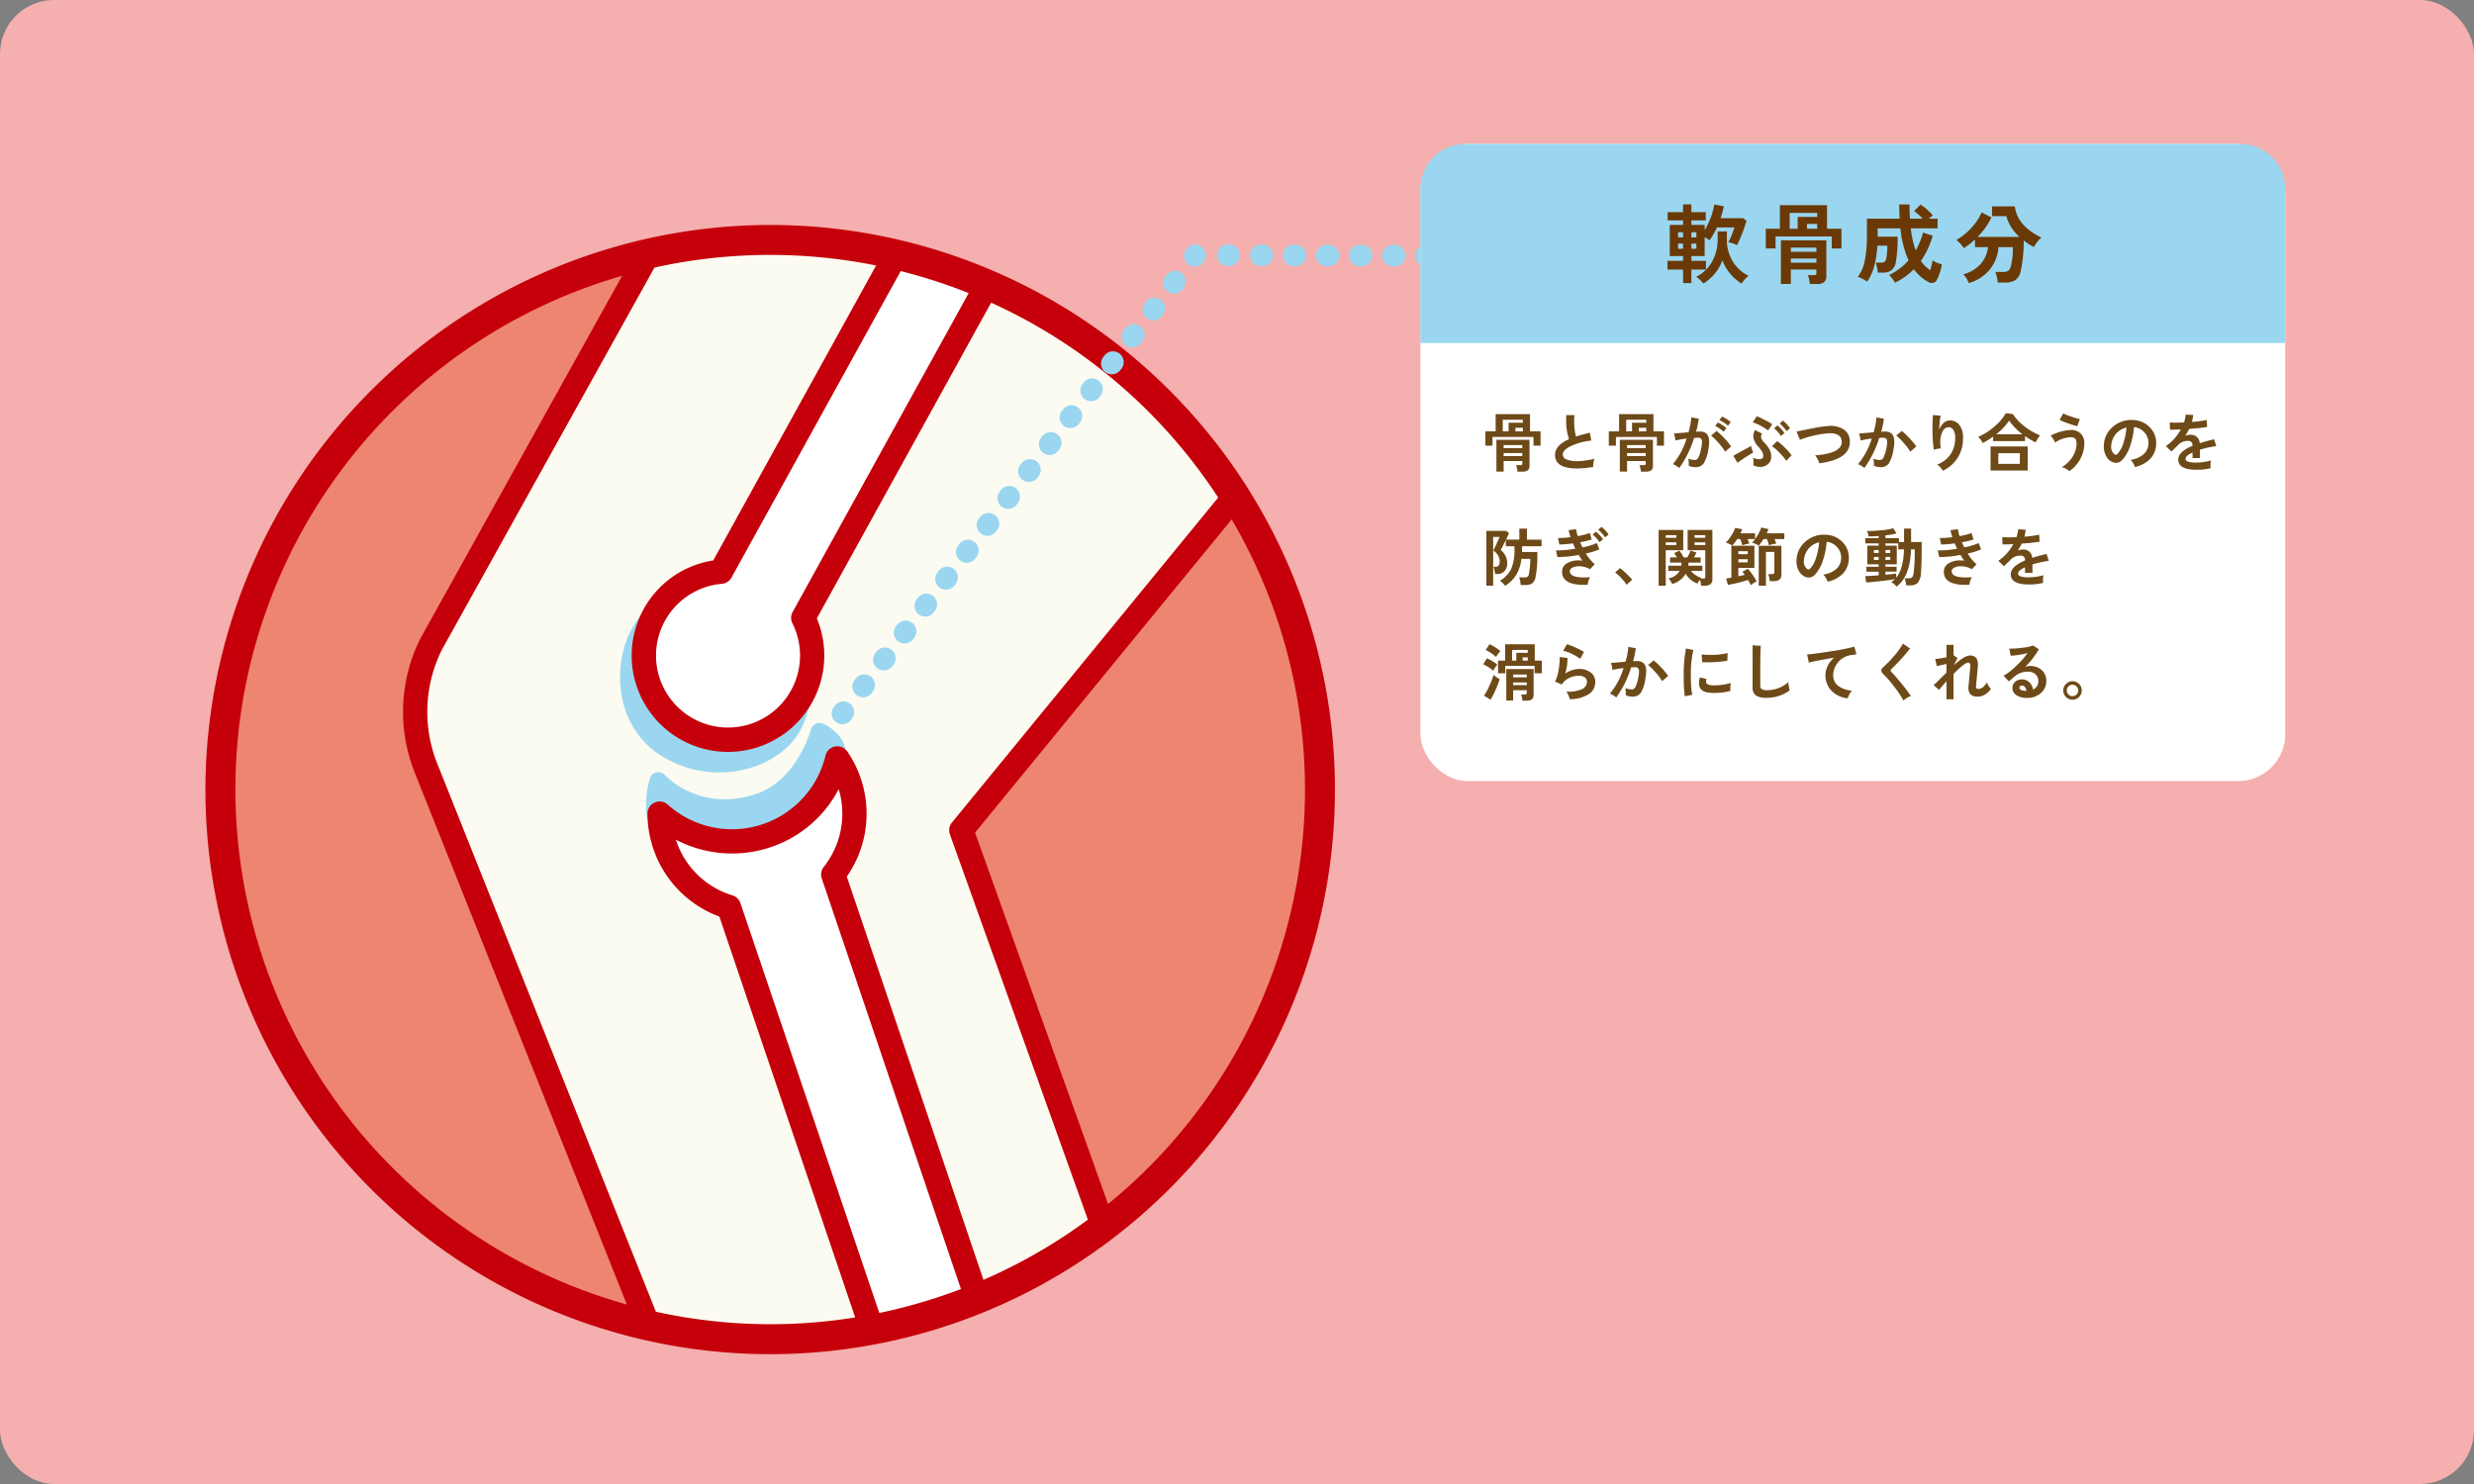
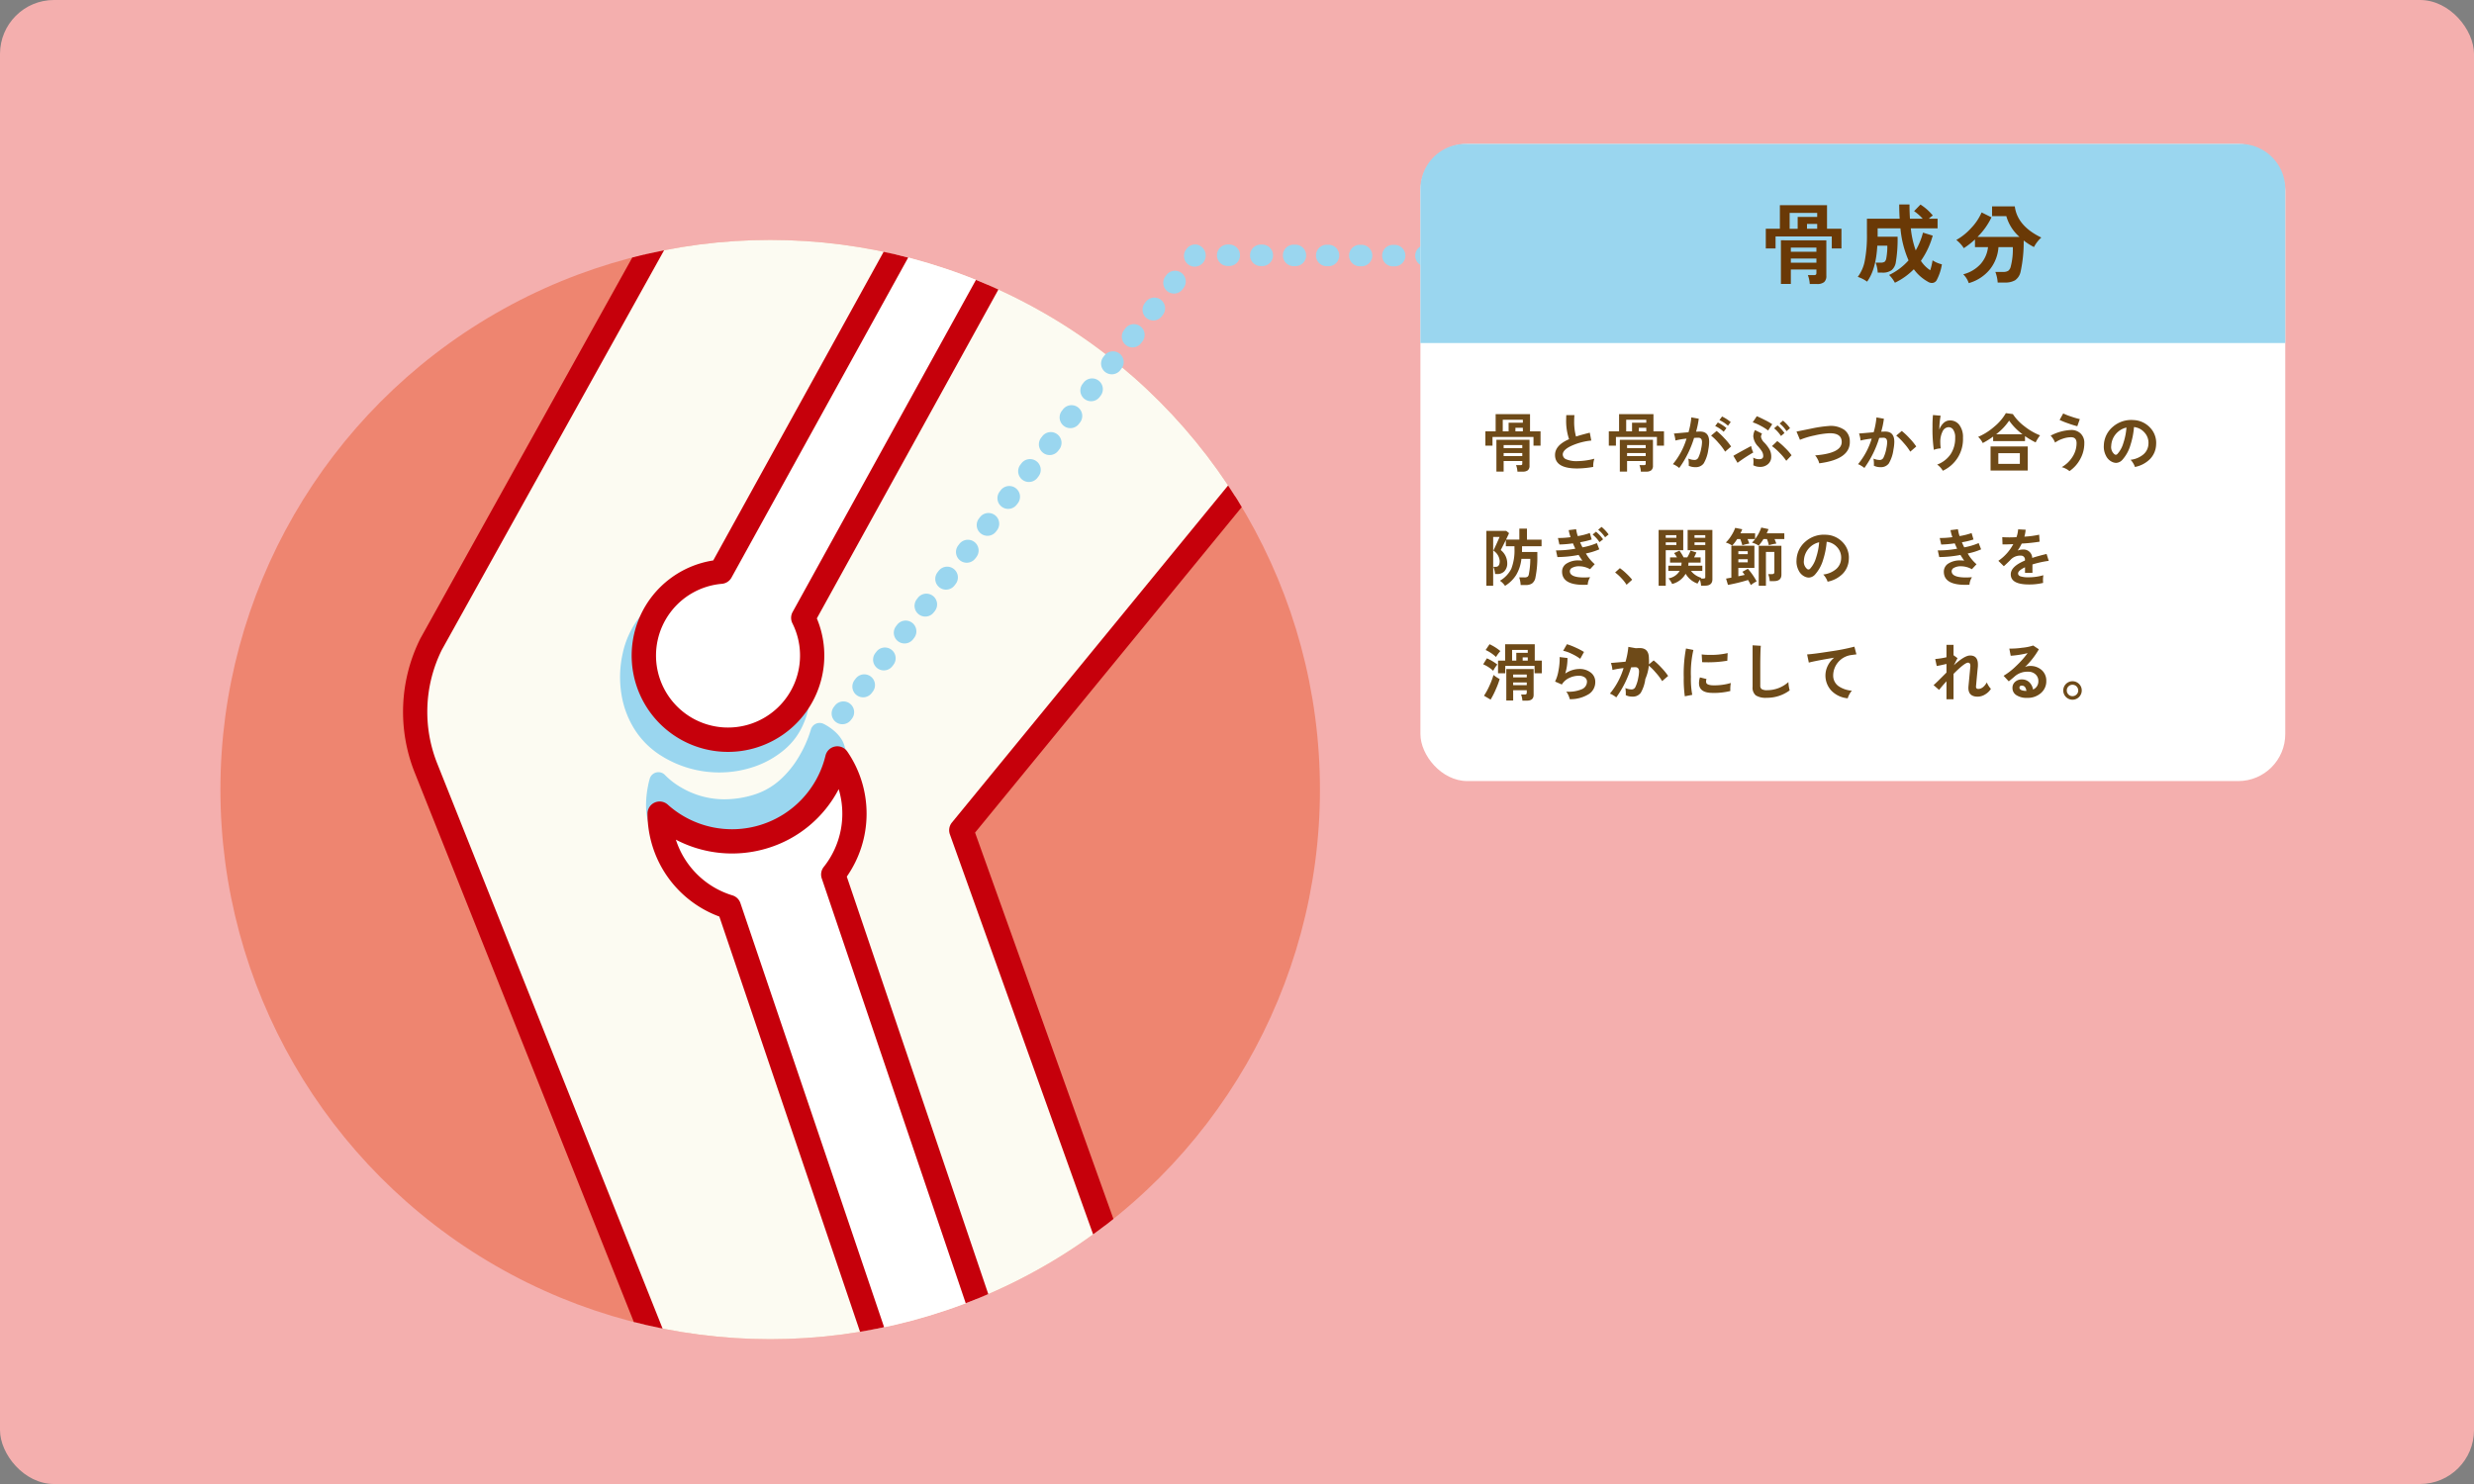
<svg xmlns="http://www.w3.org/2000/svg" width="550" height="330" viewBox="0 0 550 330">
  <rect x="0" y="0" width="550" height="330" fill="#808080" stroke="none" />
  <defs>
    <clipPath id="clip-path">
      <circle id="楕円形_56750" data-name="楕円形 56750" cx="122.221" cy="122.221" r="122.221" transform="translate(3.331 21.359)" fill="#ee8570" stroke="#c6000b" stroke-linecap="round" stroke-linejoin="round" stroke-width="6.661" />
    </clipPath>
  </defs>
  <g id="explain02" transform="translate(-8293 12760.944)">
    <rect id="長方形_45211" data-name="長方形 45211" width="550" height="330" rx="12" transform="translate(8293 -12760.944)" fill="#f4afae" />
    <g id="アートワーク_406" data-name="アートワーク 406" transform="translate(8571.52 -12596.045)">
      <g id="グループ_232191" data-name="グループ 232191" transform="translate(-229.52 -132.901)">
        <g id="グループ_232179" data-name="グループ 232179" transform="translate(-3.331)">
          <g id="グループ_232178" data-name="グループ 232178">
            <circle id="楕円形_56749" data-name="楕円形 56749" cx="122.221" cy="122.221" r="122.221" transform="translate(3.331 21.359)" fill="#ee8570" />
            <g id="グループ_232177" data-name="グループ 232177" clip-path="url(#clip-path)">
              <g id="グループ_232171" data-name="グループ 232171">
                <path id="パス_445628" data-name="パス 445628" d="M134.65-40.668,49.024,109.941A37.054,37.054,0,0,0,47.657,140.1l54.292,138.191L43.842,321.668c-3.16,5.154,1.214,17.192,11.45,16.75l176.151-8.706L168.527,151.53l74.148-90.025Z" fill="#fcfbf2" />
              </g>
              <g id="グループ_232172" data-name="グループ 232172">
                <path id="パス_445629" data-name="パス 445629" d="M134.65-43.367a2.7,2.7,0,0,1,1.854.738L244.53,59.544a2.7,2.7,0,0,1,.233,3.671L171.1,153.151,233.984,328.8a2.7,2.7,0,0,1-2.408,3.605L55.425,341.114a14.355,14.355,0,0,1-13.183-7.558c-2.528-4.515-2.809-9.859-.7-13.3a2.7,2.7,0,0,1,.693-.757l58.609-43.469L46.52,139.787a36.457,36.457,0,0,1,1.275-29.82l84.5-151.946a2.7,2.7,0,0,1,1.948-1.356A2.7,2.7,0,0,1,134.65-43.367ZM238.995,61.739,135.32-36.32,52.567,112.488a31.006,31.006,0,0,0-1.033,25.3l55.093,138.174a2.7,2.7,0,0,1-.9,3.167L45.94,323.472c-.7,1.612-.589,4.589,1.011,7.446a8.831,8.831,0,0,0,7.794,4.813L227.676,327.2,165.5,153.533a2.7,2.7,0,0,1,.453-2.62Z" fill="#c6000b" />
              </g>
              <g id="グループ_232173" data-name="グループ 232173">
                <path id="パス_445630" data-name="パス 445630" d="M97.983,106.642c-5.482,6.943-5.783,21.3,4.4,27.684,11.293,7.082,25.482,2.315,28.81-6.387,2.3-6.019.652-8.926-2.025-14.287l20.011-38.5-17.31-9.265-21.016,37.5a18.688,18.688,0,0,0-14.74,9.5" fill="#9ad6ef" />
                <path id="パス_445631" data-name="パス 445631" d="M114.233,139.774A24.247,24.247,0,0,1,101.3,136.04a18.68,18.68,0,0,1-5.99-6,20.7,20.7,0,0,1-2.792-7.454,23.985,23.985,0,0,1,.253-9.313,19.843,19.843,0,0,1,3.619-7.884,2.025,2.025,0,0,1,3.344.248,20.754,20.754,0,0,1,9.852-4.141L130.1,64.9a2.023,2.023,0,0,1,2.72-.795l17.31,9.265a2.023,2.023,0,0,1,.84,2.717L131.435,113.67a26.19,26.19,0,0,1,2.642,6.726,14.523,14.523,0,0,1-1,8.267,15.3,15.3,0,0,1-4.378,6.056,20.737,20.737,0,0,1-6.892,3.838A23.984,23.984,0,0,1,114.233,139.774ZM96.576,114.856a19.986,19.986,0,0,0-.066,7.04,16.67,16.67,0,0,0,2.24,6.006,14.667,14.667,0,0,0,4.7,4.711,20.184,20.184,0,0,0,17.071,2.107,16.659,16.659,0,0,0,5.539-3.071,11.253,11.253,0,0,0,3.235-4.432c1.9-4.974.785-7.206-1.664-12.1l-.282-.563a2.023,2.023,0,0,1,.015-1.837L146.458,76l-13.8-7.385-20.046,35.766a2.023,2.023,0,0,1-1.592,1.027,16.682,16.682,0,0,0-13.148,8.47A2.018,2.018,0,0,1,96.576,114.856Z" fill="#9ad6ef" />
              </g>
              <g id="グループ_232174" data-name="グループ 232174">
                <path id="パス_445632" data-name="パス 445632" d="M99.849,104.635a18.71,18.71,0,1,0,33.055.764L176.6,26.228,158.29,15.965l-43.7,79.172a18.69,18.69,0,0,0-14.74,9.5" fill="#fff" />
                <path id="パス_445633" data-name="パス 445633" d="M116.155,135.2h0a21.412,21.412,0,0,1-3.261-42.572l43.034-77.964a2.7,2.7,0,0,1,3.683-1.05l18.309,10.263a2.7,2.7,0,0,1,1.043,3.658l-43.038,77.981A21.419,21.419,0,0,1,116.155,135.2ZM159.34,19.648,116.952,96.441a2.7,2.7,0,0,1-2.132,1.385A16.009,16.009,0,1,0,130.49,106.6a2.7,2.7,0,0,1,.052-2.51l42.4-76.824Z" fill="#c6000b" />
              </g>
              <g id="グループ_232175" data-name="グループ 232175">
                <path id="パス_445634" data-name="パス 445634" d="M140.09,134.329a21.635,21.635,0,0,1-3.744,19.938l14.786,47.455-19.911,3.943-18.066-44.172c-6.644-2.029-10.3-3.677-12.652-10.751-1.305-3.931.205-9,.205-9s8.157,9.166,21.908,4.891c10.641-3.307,13.929-15.844,13.929-15.844s2.881,1.4,3.545,3.538" fill="#9ad6ef" />
                <path id="パス_445635" data-name="パス 445635" d="M131.22,207.689a2.024,2.024,0,0,1-1.872-1.258l-17.7-43.287a24.639,24.639,0,0,1-7.65-3.523,13.492,13.492,0,0,1-3.148-3.387,20.459,20.459,0,0,1-2.263-4.854c-1.489-4.484.117-9.981.186-10.213a2.017,2.017,0,0,1,3.448-.771,16.437,16.437,0,0,0,3.514,2.7,18.859,18.859,0,0,0,9.7,2.648,22.208,22.208,0,0,0,6.583-1.045,15.662,15.662,0,0,0,5.858-3.393,21.671,21.671,0,0,0,3.909-4.791,26.524,26.524,0,0,0,2.806-6.245,2.021,2.021,0,0,1,2.841-1.3c.376.182,3.7,1.866,4.593,4.758a23.645,23.645,0,0,1-3.435,20.929l14.477,46.462a2.023,2.023,0,0,1-1.539,2.587l-19.911,3.943A2.029,2.029,0,0,1,131.22,207.689Zm-29.155-62.141a11.5,11.5,0,0,0,.358,4.557c.994,3,2.234,4.937,4.019,6.294,1.709,1.3,3.972,2.142,7.3,3.159a2.023,2.023,0,0,1,1.282,1.169l17.435,42.629,16.068-3.182-14.116-45.306a2.023,2.023,0,0,1,.347-1.86,19.873,19.873,0,0,0,3.922-8.474,19.646,19.646,0,0,0-.525-9.605,2.516,2.516,0,0,0-.6-.92,31.906,31.906,0,0,1-2.262,4.512,25.814,25.814,0,0,1-4.658,5.739,19.694,19.694,0,0,1-7.426,4.306,26.245,26.245,0,0,1-7.784,1.227A23.046,23.046,0,0,1,102.065,145.548Z" fill="#9ad6ef" />
              </g>
              <g id="グループ_232176" data-name="グループ 232176">
                <path id="パス_445636" data-name="パス 445636" d="M143.313,142.527a21.632,21.632,0,0,1-3.743,19.938l33.564,99.057-23.2,7.229-33.558-99.06a21.655,21.655,0,0,1-14.406-14.285,22.137,22.137,0,0,1-1-6.477,24.075,24.075,0,0,0,39.5-12.27,21.734,21.734,0,0,1,2.839,5.868" fill="#fff" />
                <path id="パス_445637" data-name="パス 445637" d="M149.935,271.451a2.7,2.7,0,0,1-2.556-1.834l-33.13-97.8A24.393,24.393,0,0,1,99.4,156.21a24.735,24.735,0,0,1-1.124-7.274,2.7,2.7,0,0,1,4.5-2.015,21.376,21.376,0,0,0,35.076-10.9,2.7,2.7,0,0,1,4.85-.892,24.43,24.43,0,0,1-.12,27.807l33.11,97.716a2.7,2.7,0,0,1-1.753,3.443l-23.2,7.229A2.7,2.7,0,0,1,149.935,271.451Zm-45.35-116.732a19.008,19.008,0,0,0,12.581,12.391,2.7,2.7,0,0,1,1.768,1.715l32.713,96.566,18.043-5.623-32.676-96.437a2.7,2.7,0,0,1,.442-2.544,18.987,18.987,0,0,0,3.327-17.3,26.528,26.528,0,0,1-15.763,13.108A26.907,26.907,0,0,1,104.585,154.719Z" fill="#c6000b" />
              </g>
            </g>
-             <path id="楕円形_56751" data-name="楕円形 56751" d="M122.221-3.331A125.552,125.552,0,1,1-3.331,122.221,125.694,125.694,0,0,1,122.221-3.331Zm0,244.443A118.891,118.891,0,1,0,3.331,122.221,119.025,119.025,0,0,0,122.221,241.112Z" transform="translate(3.331 21.359)" fill="#c6000b" />
          </g>
        </g>
        <g id="グループ_232185" data-name="グループ 232185" transform="translate(-3.331)">
          <g id="グループ_232180" data-name="グループ 232180">
            <path id="パス_445638" data-name="パス 445638" d="M137.111,134.88a2.389,2.389,0,0,1-1.89-3.847l.122-.157a2.388,2.388,0,1,1,3.782,2.916l-.122.157A2.38,2.38,0,0,1,137.111,134.88Z" fill="#9ad6ef" />
          </g>
          <g id="グループ_232181" data-name="グループ 232181">
            <path id="パス_445639" data-name="パス 445639" d="M141.6,129.051a2.388,2.388,0,0,1-1.891-3.845l.243-.315a2.388,2.388,0,0,1,3.783,2.915l-.242.315A2.386,2.386,0,0,1,141.6,129.051Zm4.607-5.985a2.389,2.389,0,0,1-1.891-3.844l.242-.315a2.388,2.388,0,1,1,3.786,2.911l-.242.315A2.384,2.384,0,0,1,146.205,123.066Zm4.607-5.986a2.387,2.387,0,0,1-1.889-3.845l.242-.315a2.388,2.388,0,0,1,3.784,2.915l-.243.315A2.385,2.385,0,0,1,150.812,117.08Zm4.608-5.986a2.388,2.388,0,0,1-1.891-3.843l.242-.315a2.388,2.388,0,0,1,3.787,2.911l-.243.315A2.381,2.381,0,0,1,155.42,111.094Zm4.608-5.985a2.389,2.389,0,0,1-1.891-3.844l.243-.316a2.388,2.388,0,0,1,3.785,2.913l-.243.315A2.384,2.384,0,0,1,160.028,105.109Zm4.608-5.986a2.388,2.388,0,0,1-1.891-3.844l.242-.314a2.388,2.388,0,1,1,3.786,2.911l-.242.315A2.387,2.387,0,0,1,164.636,99.123Zm4.607-5.986a2.388,2.388,0,0,1-1.89-3.845l.243-.315a2.388,2.388,0,1,1,3.783,2.915l-.242.315A2.386,2.386,0,0,1,169.243,93.137Zm4.608-5.985a2.388,2.388,0,0,1-1.891-3.844l.242-.315a2.388,2.388,0,0,1,3.786,2.911l-.242.315A2.384,2.384,0,0,1,173.851,87.152Zm4.607-5.986a2.388,2.388,0,0,1-1.889-3.846l.242-.314a2.388,2.388,0,1,1,3.784,2.915l-.243.315A2.385,2.385,0,0,1,178.458,81.166Zm4.608-5.985a2.388,2.388,0,0,1-1.89-3.844l.242-.316a2.388,2.388,0,0,1,3.786,2.912l-.243.316A2.384,2.384,0,0,1,183.066,75.181Zm4.608-5.986a2.389,2.389,0,0,1-1.89-3.846l.243-.315a2.388,2.388,0,1,1,3.783,2.915l-.243.315A2.381,2.381,0,0,1,187.674,69.195Zm4.608-5.986a2.388,2.388,0,0,1-1.89-3.846l.243-.314a2.388,2.388,0,1,1,3.783,2.915l-.243.315A2.384,2.384,0,0,1,192.282,63.209Zm4.608-5.985A2.389,2.389,0,0,1,195,53.38l.243-.315a2.388,2.388,0,0,1,3.786,2.911l-.242.315A2.385,2.385,0,0,1,196.89,57.224Zm4.607-5.986a2.389,2.389,0,0,1-1.89-3.846l.243-.315a2.388,2.388,0,1,1,3.783,2.915l-.242.315A2.384,2.384,0,0,1,201.5,51.238Zm4.608-5.985a2.389,2.389,0,0,1-1.892-3.843l.242-.315A2.388,2.388,0,1,1,208.243,44l-.242.316A2.385,2.385,0,0,1,206.1,45.253Zm4.607-5.986a2.389,2.389,0,0,1-1.889-3.846l.242-.315a2.388,2.388,0,0,1,3.784,2.915l-.243.315A2.386,2.386,0,0,1,210.712,39.267Zm4.608-5.986a2.389,2.389,0,0,1-1.891-3.844l.242-.315a2.388,2.388,0,0,1,3.786,2.911l-.242.315A2.382,2.382,0,0,1,215.32,33.281Z" fill="#9ad6ef" />
          </g>
          <g id="グループ_232182" data-name="グループ 232182">
            <path id="パス_445640" data-name="パス 445640" d="M219.928,27.3a2.388,2.388,0,0,1-1.889-3.847l.121-.157a2.387,2.387,0,0,1,1.891-.93h.205a2.48,2.48,0,0,1-.328,4.934Z" fill="#9ad6ef" />
          </g>
          <g id="グループ_232183" data-name="グループ 232183">
            <path id="パス_445641" data-name="パス 445641" d="M337.916,27.394h-.393a2.389,2.389,0,0,1,.006-4.777h.393a2.389,2.389,0,0,1-.006,4.777Zm-7.354-.016h-.393a2.389,2.389,0,0,1,.006-4.777h.393a2.389,2.389,0,0,1-.006,4.777Zm-7.354-.016h-.39a2.388,2.388,0,0,1,0-4.776h.39a2.389,2.389,0,0,1,0,4.777Zm-7.354-.016h-.393a2.388,2.388,0,0,1,.006-4.776h.393a2.388,2.388,0,0,1-.006,4.776ZM308.5,27.33h-.393a2.388,2.388,0,0,1-2.382-2.394,2.345,2.345,0,0,1,2.394-2.383h.387a2.389,2.389,0,0,1-.006,4.777Zm-7.354-.016h-.39a2.388,2.388,0,0,1,0-4.776h.39a2.389,2.389,0,0,1,0,4.777Zm-7.355-.016H293.4a2.388,2.388,0,0,1,.006-4.776h.392a2.388,2.388,0,0,1-.006,4.776Zm-7.354-.016h-.392a2.388,2.388,0,1,1,.012-4.776h.386a2.388,2.388,0,0,1-.006,4.776Zm-7.354-.016h-.39a2.388,2.388,0,0,1,0-4.776h.39a2.389,2.389,0,0,1,0,4.777Zm-7.354-.016h-.393a2.388,2.388,0,0,1,.006-4.776h.393a2.388,2.388,0,0,1-.006,4.776Zm-7.354-.016h-.393a2.388,2.388,0,0,1,.006-4.776h.393a2.388,2.388,0,0,1-.006,4.776Zm-7.354-.016h-.39a2.388,2.388,0,0,1,0-4.776h.39a2.388,2.388,0,0,1,0,4.776Zm-7.354-.016h-.393a2.388,2.388,0,0,1,.006-4.776h.393a2.388,2.388,0,0,1-.006,4.776Zm-7.354-.016h-.393a2.388,2.388,0,0,1,.006-4.776h.393a2.388,2.388,0,0,1-.006,4.776Zm-7.354-.016h-.39a2.389,2.389,0,0,1,0-4.777h.39a2.388,2.388,0,0,1,0,4.776Zm-7.354-.016h-.393a2.389,2.389,0,0,1,.006-4.777h.393a2.388,2.388,0,0,1-.006,4.776Z" fill="#9ad6ef" />
          </g>
          <g id="グループ_232184" data-name="グループ 232184">
            <path id="パス_445642" data-name="パス 445642" d="M345.082,27.409h-.2a2.388,2.388,0,0,1,.006-4.776h.205a2.388,2.388,0,0,1-.006,4.776Z" fill="#9ad6ef" />
          </g>
        </g>
        <rect id="長方形_45212" data-name="長方形 45212" width="192.263" height="141.692" rx="10.453" transform="translate(266.777 0)" fill="#fff" />
        <g id="グループ_232186" data-name="グループ 232186" transform="translate(-3.331)">
          <path id="パス_445643" data-name="パス 445643" d="M462.37,44.285H270.108V10.036A10.036,10.036,0,0,1,280.144,0h172.19A10.036,10.036,0,0,1,462.37,10.036Z" fill="#9ad6ef" />
        </g>
        <g id="グループ_232188" data-name="グループ 232188" transform="translate(-3.331)">
          <g id="グループ_232187" data-name="グループ 232187">
-             <path id="パス_445644" data-name="パス 445644" d="M342.609,17.1a35.715,35.715,0,0,1-2.112,5.415,7.572,7.572,0,0,0-1.92-.653,19.294,19.294,0,0,0,1.344-3.283h-3.9a16.107,16.107,0,0,1-1.651,2.861,7.21,7.21,0,0,0-1.075-.692v4.186H330.34v1.075h3.245v1.939H330.34v3H328.5v-3h-3.476V26.009H328.5V24.934H325.54V18.022H328.5V17H325.06V15.18H328.5V13.452h1.843V15.18h3.206V17H330.34v1.017H333.3v1.171a16.356,16.356,0,0,0,2.131-5.7l2.131.384a21.623,21.623,0,0,1-.729,2.65h5.011ZM328.5,20.787V19.654h-1.114v1.133Zm0,2.534V22.169h-1.114v1.152Zm2.957-2.534V19.654H330.34v1.133Zm0,2.534V22.169H330.34v1.152Zm11.6,6.01a7.125,7.125,0,0,0-1.555,1.728,10.463,10.463,0,0,1-4.262-5.165,10.289,10.289,0,0,1-4.224,5.165,7.031,7.031,0,0,0-1.594-1.5,8.239,8.239,0,0,0,3.514-3.36,9.929,9.929,0,0,0,1.248-4.973V19.462h2.054v1.766a9.2,9.2,0,0,0,1.267,4.848A8.533,8.533,0,0,0,343.05,29.331Z" fill="#6a3906" />
            <path id="パス_445645" data-name="パス 445645" d="M363.709,23.244h-2.15V20.575h-12.5v2.669h-2.17V18.867h3.13V13.625H360.5v5.242h3.206Zm-3.359-1.8v7.872a1.773,1.773,0,0,1-.5,1.421,2.414,2.414,0,0,1-1.574.422h-1.613a6.7,6.7,0,0,0-.422-1.978h1.286a.868.868,0,0,0,.49-.1c.083-.064.125-.2.125-.422v-.73h-5.684v3.206H350.25V21.44Zm-2.036-5.2v-.9h-6.125v3.533h1.786v-2.63Zm-.172,7.737v-.922h-5.684v.922Zm0,2.438v-.921h-5.684v.921Zm.172-7.545V17.792h-2.265v1.075Z" fill="#6a3906" />
            <path id="パス_445646" data-name="パス 445646" d="M386.039,26.777a11.491,11.491,0,0,1-1.1,3.4,1.216,1.216,0,0,1-1.132.749,1.649,1.649,0,0,1-.864-.269,9.8,9.8,0,0,1-3.149-2.783,15.018,15.018,0,0,1-4.205,3,7.076,7.076,0,0,0-1.286-1.728,13.589,13.589,0,0,0,4.32-3.245,22.84,22.84,0,0,1-1.8-7.123h-5.069v1.862h4.435a30.838,30.838,0,0,1-.384,5.606,2.886,2.886,0,0,1-.96,1.844,3.359,3.359,0,0,1-2.054.537h-1.018a7.742,7.742,0,0,0-.461-2.227h1.076a1.526,1.526,0,0,0,.931-.2,1.337,1.337,0,0,0,.355-.759,14.325,14.325,0,0,0,.231-2.8h-2.228q-.288,5.28-2.265,7.987a7.8,7.8,0,0,0-2.074-1.056,8.574,8.574,0,0,0,1.575-3.7,29.466,29.466,0,0,0,.46-5.856V16.64h7.277q-.1-1.536-.1-3.169h2.285q0,1.671.1,3.169h2.841a10.884,10.884,0,0,0-1.92-1.69l1.421-1.459a11.475,11.475,0,0,1,2.746,2.438,5.648,5.648,0,0,0-.883.711h1.939v2.131h-5.952a20.569,20.569,0,0,0,1.094,4.915,15.836,15.836,0,0,0,1.613-3.955L384,20.4a18.226,18.226,0,0,1-2.631,5.606,7.186,7.186,0,0,0,2.074,2.093,13.348,13.348,0,0,0,.518-2.208A6.234,6.234,0,0,0,386.039,26.777Z" fill="#6a3906" />
            <path id="パス_445647" data-name="パス 445647" d="M408.138,20.825a7.608,7.608,0,0,0-1.632,2.112,13.149,13.149,0,0,1-2.284-1.459,31.274,31.274,0,0,1-.692,6.969,3.1,3.1,0,0,1-1.228,1.882,4.386,4.386,0,0,1-2.324.5h-1.536a8.245,8.245,0,0,0-.518-2.361h1.709a2.127,2.127,0,0,0,1.123-.23,1.594,1.594,0,0,0,.566-.884,15.145,15.145,0,0,0,.48-4.4h-3.187a8.884,8.884,0,0,1-1.882,4.916,9.315,9.315,0,0,1-4.723,3.091A4.888,4.888,0,0,0,390.782,29a7.867,7.867,0,0,0,3.84-2.266,6.776,6.776,0,0,0,1.67-3.783h-2.9V21.248a18.06,18.06,0,0,1-2.477,1.939,7.5,7.5,0,0,0-1.67-1.824,12.967,12.967,0,0,0,3.244-2.592,11.916,11.916,0,0,0,2.381-3.533l2.189,1.094a15.63,15.63,0,0,1-3.11,4.359h9.35a9.648,9.648,0,0,1-2.938-4.627h-3.168v-2.17h5.05Q402.8,18.253,408.138,20.825Z" fill="#6a3906" />
          </g>
        </g>
        <g id="グループ_232190" data-name="グループ 232190" transform="translate(-3.331)">
          <g id="グループ_232189" data-name="グループ 232189">
            <path id="パス_445648" data-name="パス 445648" d="M296.813,67.109h-1.568V65.163h-9.114v1.946h-1.582V63.917h2.282V60.094h7.644v3.823h2.338Zm-2.45-1.316v5.739A1.293,1.293,0,0,1,294,72.569a1.762,1.762,0,0,1-1.148.308h-1.176a4.857,4.857,0,0,0-.308-1.442h.938a.627.627,0,0,0,.357-.071c.061-.046.091-.148.091-.308v-.531h-4.144v2.337H287V65.793ZM292.879,62v-.658h-4.466v2.576h1.3V62Zm-.126,5.641v-.672h-4.144v.672Zm0,1.779v-.672h-4.144v.672Zm.126-5.5v-.784h-1.652v.784Z" fill="#6e4a18" />
            <path id="パス_445649" data-name="パス 445649" d="M308.783,70.007a4.858,4.858,0,0,0-.252,1.819,20.632,20.632,0,0,1-3.584.35q-4.914,0-4.914-3,0-2.156,3.122-3.513a12.6,12.6,0,0,1-.644-4.48q0-.435.028-.868h1.806q-.055.6-.056,1.3a12.665,12.665,0,0,0,.406,3.458q1.218-.39,3.066-.854l.336,1.75a14.04,14.04,0,0,0-4.4,1.162q-1.945.9-1.946,1.947a1.193,1.193,0,0,0,.854,1.091,5.767,5.767,0,0,0,2.3.378A15.647,15.647,0,0,0,308.783,70.007Z" fill="#6e4a18" />
            <path id="パス_445650" data-name="パス 445650" d="M324.253,67.109h-1.568V65.163h-9.114v1.946h-1.582V63.917h2.282V60.094h7.644v3.823h2.338Zm-2.45-1.316v5.739a1.293,1.293,0,0,1-.364,1.037,1.762,1.762,0,0,1-1.148.308h-1.176a4.857,4.857,0,0,0-.308-1.442h.938a.627.627,0,0,0,.357-.071c.061-.046.091-.148.091-.308v-.531h-4.144v2.337h-1.61V65.793ZM320.319,62v-.658h-4.466v2.576h1.3V62Zm-.126,5.641v-.672h-4.144v.672Zm0,1.779v-.672h-4.144v.672Zm.126-5.5v-.784h-1.652v.784Z" fill="#6e4a18" />
            <path id="パス_445651" data-name="パス 445651" d="M334.109,67.963a8.123,8.123,0,0,1-1.029,3.093,2.153,2.153,0,0,1-1.855.827,3.247,3.247,0,0,1-1.47-.309,7.206,7.206,0,0,0-.084-1.6,3.534,3.534,0,0,0,1.372.307.921.921,0,0,0,.826-.475,7.907,7.907,0,0,0,.672-2.142,7.234,7.234,0,0,0,.168-1.345c0-.652-.275-.98-.826-.98-.252,0-.565.015-.938.042a22.933,22.933,0,0,1-3.3,6.692,3.469,3.469,0,0,0-.658-.475,3.092,3.092,0,0,0-.756-.379,16.112,16.112,0,0,0,3.038-5.683,18.01,18.01,0,0,0-2.478.42,5.407,5.407,0,0,0-.336-1.54q.995-.1,3.248-.294a17.144,17.144,0,0,0,.63-3.305l1.652.294a17.914,17.914,0,0,1-.6,2.885c.383-.019.681-.029.9-.029q2.016,0,2.016,2.283A9.562,9.562,0,0,1,334.109,67.963Zm5.068-.672-1.33,1.148a12.289,12.289,0,0,0-1.463-1.939,11.732,11.732,0,0,0-1.659-1.632l1.232-1.035a14.652,14.652,0,0,1,1.729,1.631A13.118,13.118,0,0,1,339.177,67.291ZM338.141,63.2l-.616.812a7.239,7.239,0,0,0-1.89-1.274l.588-.783A8.524,8.524,0,0,1,338.141,63.2Zm.952-1.343-.616.812a7.373,7.373,0,0,0-1.9-1.247l.588-.8A9.1,9.1,0,0,1,339.093,61.859Z" fill="#6e4a18" />
            <path id="パス_445652" data-name="パス 445652" d="M344.105,68.62a35.928,35.928,0,0,0-3.5,2.3l-.924-1.555q.994-.6,3.948-2.184A5.531,5.531,0,0,0,344.105,68.62Zm4.214-6.285-.91,1.4a11.191,11.191,0,0,0-1.638-1.037,10.308,10.308,0,0,0-1.792-.783l.91-1.359q.658.267,1.813.854A13.333,13.333,0,0,1,348.319,62.335Zm-.224,7.237a2.05,2.05,0,0,1-.721,1.639,2.615,2.615,0,0,1-1.757.615,3.291,3.291,0,0,1-1.512-.363,7,7,0,0,0-.014-1.708,2.47,2.47,0,0,0,1.428.35q.77-.029.8-.659a2,2,0,0,0-.28-1.049,9.046,9.046,0,0,0-.868-1.135,3.641,3.641,0,0,1-1.064-2.239,3.08,3.08,0,0,1,.378-1.387l1.568.785a1.582,1.582,0,0,0-.238.713,2.469,2.469,0,0,0,.77,1.316,7.83,7.83,0,0,1,1.148,1.527A3.349,3.349,0,0,1,348.1,69.572Zm4.522-.335-1.176,1.231a11.816,11.816,0,0,0-1.477-1.763,12.017,12.017,0,0,0-1.7-1.5l1.176-1.12a13.553,13.553,0,0,1,1.7,1.477A12.221,12.221,0,0,1,352.617,69.237Zm-1.568-4.942-.784.657a7.577,7.577,0,0,0-1.526-1.708l.756-.643A9.583,9.583,0,0,1,351.049,64.295Zm1.232-1.079-.784.659a7.245,7.245,0,0,0-1.526-1.695l.742-.644A8.984,8.984,0,0,1,352.281,63.216Z" fill="#6e4a18" />
            <path id="パス_445653" data-name="パス 445653" d="M365.567,66.129q.155,4-6.8,4.9a3.438,3.438,0,0,0-.357-.924,4.154,4.154,0,0,0-.553-.841q6.006-.46,5.908-3.066-.07-1.959-2.912-1.847a19.268,19.268,0,0,0-3.164.49,17.89,17.89,0,0,0-3.206.965q-.365-.9-.77-1.834,3.388-.686,3.444-.7a28.066,28.066,0,0,1,3.64-.533,5.345,5.345,0,0,1,3.556.854A3.137,3.137,0,0,1,365.567,66.129Z" fill="#6e4a18" />
            <path id="パス_445654" data-name="パス 445654" d="M375.269,67.963a8.123,8.123,0,0,1-1.029,3.093,2.154,2.154,0,0,1-1.855.827,3.142,3.142,0,0,1-1.47-.322,7.179,7.179,0,0,0-.084-1.582,3.53,3.53,0,0,0,1.372.307.921.921,0,0,0,.826-.475,7.907,7.907,0,0,0,.672-2.142,7.236,7.236,0,0,0,.168-1.345c0-.652-.276-.98-.826-.98-.252,0-.565.015-.938.042a22.746,22.746,0,0,1-3.3,6.679,3.978,3.978,0,0,0-.658-.462,3.092,3.092,0,0,0-.756-.379,16.128,16.128,0,0,0,3.038-5.683,17.982,17.982,0,0,0-2.478.42,5.683,5.683,0,0,0-.336-1.555q.993-.083,3.248-.279a17.144,17.144,0,0,0,.63-3.305l1.652.294a18.028,18.028,0,0,1-.6,2.885q.573-.029.9-.029,2.016,0,2.016,2.283A9.562,9.562,0,0,1,375.269,67.963Zm5.068-.672-1.33,1.148a12.352,12.352,0,0,0-1.463-1.939,11.732,11.732,0,0,0-1.659-1.632l1.232-1.035a14.731,14.731,0,0,1,1.729,1.631A13.121,13.121,0,0,1,380.337,67.291Z" fill="#6e4a18" />
            <path id="パス_445655" data-name="パス 445655" d="M390.725,65.344a7.707,7.707,0,0,1-4.48,7.336,4.441,4.441,0,0,0-1.26-1.371,6.216,6.216,0,0,0,2.968-2.276,6.393,6.393,0,0,0,1.036-3.689,2.958,2.958,0,0,0-.476-1.847,1.207,1.207,0,0,0-1.12-.49,1.552,1.552,0,0,0-1.19.91,5.086,5.086,0,0,0-.518,2.464,9.674,9.674,0,0,0,.1,1.33,4.942,4.942,0,0,0-1.54.321,32.7,32.7,0,0,1-.294-5.151,24.667,24.667,0,0,1,.1-2.59l1.708.154a17.6,17.6,0,0,0-.294,3.107,3.6,3.6,0,0,1,.938-1.477,2.012,2.012,0,0,1,1.344-.581,2.557,2.557,0,0,1,2.128.952A4.436,4.436,0,0,1,390.725,65.344Z" fill="#6e4a18" />
            <path id="パス_445656" data-name="パス 445656" d="M407.861,64.813a9.066,9.066,0,0,0-.98,1.568,16.128,16.128,0,0,1-2.366-1.4V66.1h-7.084V65.078a16.77,16.77,0,0,1-2.31,1.443,4.694,4.694,0,0,0-1.022-1.372,13.676,13.676,0,0,0,3.577-2.262,11.138,11.138,0,0,0,2.583-3.017l1.554.211a11.049,11.049,0,0,0,2.6,2.737A13.619,13.619,0,0,0,407.861,64.813Zm-2.744,7.825h-8.26V67.277h8.26Zm-1.148-8.064a12.966,12.966,0,0,1-2.982-3.038,12.732,12.732,0,0,1-2.9,3.038Zm-.6,6.58V68.775h-4.788v2.379Z" fill="#6e4a18" />
            <path id="パス_445657" data-name="パス 445657" d="M417.7,66.563a7.235,7.235,0,0,1-.952,3.6,7.517,7.517,0,0,1-2.352,2.6,3.624,3.624,0,0,0-.791-.525,3.7,3.7,0,0,0-.931-.356,6.786,6.786,0,0,0,2.338-2.2,5.637,5.637,0,0,0,.966-3.122q0-1.331-1.218-1.33a5.731,5.731,0,0,0-1.9.35,6.17,6.17,0,0,0-1.66.84,4.616,4.616,0,0,0-.993-1.54,10.611,10.611,0,0,1,4.55-1.26,2.943,2.943,0,0,1,2.121.783A2.846,2.846,0,0,1,417.7,66.563ZM416.7,61.2l-.56,1.582a20.007,20.007,0,0,1-2.016-.629,17.763,17.763,0,0,1-1.918-.77l.8-1.442a13.709,13.709,0,0,0,1.765.692A17.78,17.78,0,0,0,416.7,61.2Z" fill="#6e4a18" />
            <path id="パス_445658" data-name="パス 445658" d="M433.663,66.857a4.854,4.854,0,0,1-1.337,3.206,6.475,6.475,0,0,1-3.381,1.778,3.185,3.185,0,0,0-.385-.833,3.718,3.718,0,0,0-.581-.764A5.3,5.3,0,0,0,430.891,69a3.219,3.219,0,0,0,1.064-2.268,3.375,3.375,0,0,0-.9-2.577,3.6,3.6,0,0,0-2.31-1.189,17.46,17.46,0,0,1-.784,3.976,8.444,8.444,0,0,1-1.75,3.248,1.963,1.963,0,0,1-1.428.741,2.216,2.216,0,0,1-.826-.181,2.869,2.869,0,0,1-1.442-1.4,4.321,4.321,0,0,1-.476-2.3,5.615,5.615,0,0,1,2.023-4.157,6.224,6.224,0,0,1,4.543-1.485,5.3,5.3,0,0,1,3.654,1.624A4.886,4.886,0,0,1,433.663,66.857Zm-6.594-3.781a4.355,4.355,0,0,0-3.388,4.06,2.065,2.065,0,0,0,.714,1.876.475.475,0,0,0,.308.113.5.5,0,0,0,.35-.168,6.1,6.1,0,0,0,1.316-2.4A14.244,14.244,0,0,0,427.069,63.076Z" fill="#6e4a18" />
-             <path id="パス_445659" data-name="パス 445659" d="M447.033,67.207a22.116,22.116,0,0,0-3.626.8v1.861h-1.652V68.634q-1.541.729-1.54,1.373,0,.462.574.658a5.541,5.541,0,0,0,1.75.2,11.728,11.728,0,0,0,3.3-.462,6.872,6.872,0,0,0-.056,1.708,13.076,13.076,0,0,1-3.136.35q-4.061,0-4.06-2.255,0-1.749,3.15-3.066v-.111a.86.86,0,0,0-.868-.98,2.919,2.919,0,0,0-2.394.994q-.645.657-1.428,1.358l-1.218-1.2a10.4,10.4,0,0,0,3.318-3.71q-1.709.084-2.394.056l-.056-1.611a24.26,24.26,0,0,0,3.164,0,6.411,6.411,0,0,0,.364-1.735l1.666.084a6.768,6.768,0,0,1-.28,1.54,19.944,19.944,0,0,0,3.29-.434l.1,1.554a36.465,36.465,0,0,1-3.976.42,11.082,11.082,0,0,1-.9,1.553,2.83,2.83,0,0,1,1.134-.223,1.912,1.912,0,0,1,2.1,1.862q1.316-.435,3.192-.882Z" fill="#6e4a18" />
            <path id="パス_445660" data-name="パス 445660" d="M297.037,89.47H292.7v.5q0,.407-.014.784H296.1V91.5a22.546,22.546,0,0,1-.42,4.914,2.081,2.081,0,0,1-.756,1.33,2.5,2.5,0,0,1-1.456.35h-1.078a6.273,6.273,0,0,0-.322-1.694h1.162a1.221,1.221,0,0,0,.693-.147.86.86,0,0,0,.287-.539,17.72,17.72,0,0,0,.322-3.444h-1.974a8.842,8.842,0,0,1-1.148,3.563,7.57,7.57,0,0,1-2.492,2.443,4.361,4.361,0,0,0-1.134-1.134A6.445,6.445,0,0,0,290.3,94.5a11.216,11.216,0,0,0,.714-4.522v-.5H289.1v-1.4q-.462.938-1.134,2.24a3.742,3.742,0,0,1,1.442,2.87,2.51,2.51,0,0,1-.658,1.876,2.2,2.2,0,0,1-1.624.588h-.42a5.552,5.552,0,0,0-.378-1.6h.5q.909,0,.91-1.26a3.008,3.008,0,0,0-1.414-2.352q.617-1.26,1.386-3.038h-1.428V98.262h-1.512V86.054h4.41l.63.5q-.168.407-.672,1.442H292.1V85.55h1.694V88h3.248Z" fill="#6e4a18" />
            <path id="パス_445661" data-name="パス 445661" d="M309.875,90.156a14.475,14.475,0,0,1-2.982.924,9.563,9.563,0,0,0,1.96,2.38l-1.036,1.12a4.906,4.906,0,0,0-2.45-.658,3.115,3.115,0,0,0-1.456.308.9.9,0,0,0-.588.784q0,1.4,3.164,1.4.6,0,1.358-.056a3.391,3.391,0,0,0-.546,1.666c-.327.019-.639.028-.938.028q-4.761,0-4.76-2.94a2.071,2.071,0,0,1,1.036-1.82,4.722,4.722,0,0,1,2.618-.672,7.067,7.067,0,0,1,.868.056q-.42-.573-.84-1.274a25.886,25.886,0,0,1-4.718.476l-.322-1.484a23.558,23.558,0,0,0,4.3-.378q-.28-.588-.532-1.19a22.747,22.747,0,0,1-3.01.252l-.322-1.442a19.441,19.441,0,0,0,2.814-.182,9,9,0,0,1-.42-1.568l1.652-.2a8.447,8.447,0,0,0,.364,1.526,14.061,14.061,0,0,0,2.674-.686l.42,1.442a18.886,18.886,0,0,1-2.576.616q.238.575.532,1.134a14.558,14.558,0,0,0,3.192-.952Zm.84-2.226-.8.63a7.639,7.639,0,0,0-1.526-1.694l.756-.63A8.767,8.767,0,0,1,310.715,87.93Zm1.232-1.078-.784.63a7.654,7.654,0,0,0-1.54-1.68l.756-.63A8.953,8.953,0,0,1,311.947,86.852Z" fill="#6e4a18" />
            <path id="パス_445662" data-name="パス 445662" d="M317.183,96.918l-1.246,1.12a9.108,9.108,0,0,0-1.155-1.47,9.883,9.883,0,0,0-1.393-1.26l1.064-.966a12.248,12.248,0,0,1,1.456,1.218A12.942,12.942,0,0,1,317.183,96.918Z" fill="#6e4a18" />
            <path id="パス_445663" data-name="パス 445663" d="M328.537,90.352h-3.892v7.9h-1.582v-12.4h5.474Zm-1.526-2.758v-.588h-2.366v.588Zm0,1.6V88.6h-2.366v.588Zm8.008,7.616q0,1.428-1.638,1.428H332.5a5.64,5.64,0,0,0-.252-1.316,5.877,5.877,0,0,0-.532.854,5,5,0,0,1-2.646-2.184,4.831,4.831,0,0,1-3,2.268,5.356,5.356,0,0,0-.812-1.246,3.546,3.546,0,0,0,2.478-1.652h-2.52V93.8H328.1q.042-.321.07-.686H325.6V91.948h1.54a6.866,6.866,0,0,0-.644-.952l1.2-.546a10.5,10.5,0,0,1,.924,1.5h.812a8.927,8.927,0,0,0,.728-1.512l1.3.42c-.159.374-.332.737-.518,1.092H332.4V93.11h-2.688a5.517,5.517,0,0,1-.07.686h3.136v1.162h-2.52a4.5,4.5,0,0,0,2.31,1.54,1.2,1.2,0,0,0-.126.154H333c.243,0,.382-.056.42-.168a1.413,1.413,0,0,0,.014-.238V90.352h-3.92V85.844h5.5Zm-1.582-9.8h-2.394v.588h2.394Zm0,2.184V88.6h-2.394v.588Z" fill="#6e4a18" />
            <path id="パス_445664" data-name="パス 445664" d="M351.007,87.874h-2.17q.252.6.392,1.008a9.417,9.417,0,0,0-1.652.364,9.729,9.729,0,0,0-.434-1.372h-.77A9.424,9.424,0,0,1,345.3,89.33a4.7,4.7,0,0,0-1.484-.658,5.471,5.471,0,0,0,.7-.8h-1.68q.252.6.392,1.008a9.361,9.361,0,0,0-1.554.378,11,11,0,0,0-.462-1.386h-.686a9.142,9.142,0,0,1-1.106,1.456A5.033,5.033,0,0,0,338,88.644a7.676,7.676,0,0,0,1.232-1.554,8.054,8.054,0,0,0,.854-1.708l1.568.308a8.134,8.134,0,0,1-.406.91h3.262v1.274a9.172,9.172,0,0,0,1.372-2.562l1.61.35q-.154.42-.406.938h3.92Zm-6.16,9.408a7.335,7.335,0,0,0-1.288.826q-.223-.476-.616-1.134a37.318,37.318,0,0,1-4.466,1.092l-.42-1.4c.327-.056.718-.126,1.176-.21v-7.1h5.124v4.928h-3.57v1.862q.854-.168,1.414-.308-.294-.42-.518-.686l1.218-.672A14.263,14.263,0,0,1,344.847,97.282Zm-1.974-6.048v-.658h-2.086v.658Zm0,1.134h-2.086v.686h2.086Zm7.49,3.416q0,1.443-1.666,1.442h-.938a5.027,5.027,0,0,0-.336-1.554h.854q.518,0,.518-.448V90.73h-1.876v7.532h-1.6v-8.9h5.04Z" fill="#6e4a18" />
            <path id="パス_445665" data-name="パス 445665" d="M365.343,92.368a4.857,4.857,0,0,1-1.337,3.206,6.461,6.461,0,0,1-3.381,1.778,3.248,3.248,0,0,0-.385-.833,3.735,3.735,0,0,0-.581-.763,5.3,5.3,0,0,0,2.912-1.246,3.223,3.223,0,0,0,1.064-2.268,3.374,3.374,0,0,0-.9-2.576,3.6,3.6,0,0,0-2.31-1.19,17.448,17.448,0,0,1-.784,3.976,8.457,8.457,0,0,1-1.75,3.248,1.965,1.965,0,0,1-1.428.742,2.195,2.195,0,0,1-.826-.182,2.859,2.859,0,0,1-1.442-1.4,4.313,4.313,0,0,1-.476-2.3,5.619,5.619,0,0,1,2.023-4.158,6.217,6.217,0,0,1,4.543-1.484,5.291,5.291,0,0,1,3.654,1.624A4.884,4.884,0,0,1,365.343,92.368Zm-6.594-3.78a4.355,4.355,0,0,0-3.388,4.06,2.063,2.063,0,0,0,.714,1.876.479.479,0,0,0,.308.112.5.5,0,0,0,.35-.168,6.1,6.1,0,0,0,1.316-2.4A14.3,14.3,0,0,0,358.749,88.588Z" fill="#6e4a18" />
-             <path id="パス_445666" data-name="パス 445666" d="M381.555,88.532v.77c-.01.467-.014.812-.014,1.036q0,3.29-.168,5.124a3.625,3.625,0,0,1-.714,2.156,2.275,2.275,0,0,1-1.708.546h-.84a9.018,9.018,0,0,0-.35-1.568h.9a.959.959,0,0,0,.868-.364,3.3,3.3,0,0,0,.252-1.008,40.071,40.071,0,0,0,.224-4.55v-.518h-.826q-.183,5.993-3.206,8.288a3.885,3.885,0,0,0-1.232-.994,3.759,3.759,0,0,0,.84-.658q-1.121.21-3.318.448-2,.21-3.052.28L369,96.106q.951-.014,2.982-.168v-.812h-2.73V94.034h2.73v-.546h-2.534V89.344h2.534v-.5H369V87.664h2.982v-.476q-1.3.1-2.24.1a4.339,4.339,0,0,0-.364-1.2,29.638,29.638,0,0,0,3.01-.154,14.58,14.58,0,0,0,2.842-.462l.728,1.148a15.037,15.037,0,0,1-2.464.42v.63h2.982v.868h1.148v-3h1.568v3Zm-9.576,2.436V90.31h-1.064v.658Zm0,1.54V91.85h-1.064v.658Zm5.628-2.352h-1.274V88.84h-2.842v.5h2.52v4.144h-2.52v.546h2.478v1.092h-2.478v.686q1.777-.153,2.38-.28v.938Q377.5,94.511,377.607,90.156Zm-3.052.154h-1.064v.658h1.064Zm0,2.2V91.85h-1.064v.658Z" fill="#6e4a18" />
            <path id="パス_445667" data-name="パス 445667" d="M394.757,90.156a13.4,13.4,0,0,1-2.982.924,9.418,9.418,0,0,0,1.96,2.394L392.7,94.58a4.958,4.958,0,0,0-2.45-.658,3.054,3.054,0,0,0-1.456.315.91.91,0,0,0-.588.777q0,1.4,3.164,1.4.6,0,1.358-.056a3.5,3.5,0,0,0-.56,1.666q-.49.028-.938.028-4.76,0-4.76-2.926a2.107,2.107,0,0,1,1.064-1.848,4.732,4.732,0,0,1,2.6-.658,7.068,7.068,0,0,1,.868.056q-.42-.573-.84-1.274a25.887,25.887,0,0,1-4.718.476l-.322-1.484a22.037,22.037,0,0,0,4.3-.378q-.281-.588-.532-1.19a24.819,24.819,0,0,1-3.01.266l-.322-1.456a19.441,19.441,0,0,0,2.814-.182,9,9,0,0,1-.42-1.568l1.652-.2a8.076,8.076,0,0,0,.364,1.526,15.408,15.408,0,0,0,2.674-.672l.42,1.428a16.4,16.4,0,0,1-2.576.616q.237.575.518,1.134a14.576,14.576,0,0,0,3.206-.952Z" fill="#6e4a18" />
            <path id="パス_445668" data-name="パス 445668" d="M409.793,92.718a22.326,22.326,0,0,0-3.626.8v1.862h-1.652V94.146q-1.541.729-1.54,1.372,0,.462.574.658a5.545,5.545,0,0,0,1.75.2,11.728,11.728,0,0,0,3.3-.462,6.877,6.877,0,0,0-.056,1.708,13.076,13.076,0,0,1-3.136.35q-4.059,0-4.06-2.254,0-1.749,3.15-3.066v-.112a.861.861,0,0,0-.868-.98,2.922,2.922,0,0,0-2.394.994q-.644.658-1.428,1.358l-1.218-1.2a10.386,10.386,0,0,0,3.318-3.71q-1.709.084-2.394.056l-.056-1.61a24.261,24.261,0,0,0,3.164,0,6.41,6.41,0,0,0,.364-1.736l1.666.084a6.7,6.7,0,0,1-.28,1.54,19.722,19.722,0,0,0,3.29-.434l.1,1.554a36.207,36.207,0,0,1-3.976.42,11.028,11.028,0,0,1-.9,1.554,2.83,2.83,0,0,1,1.134-.224,1.913,1.913,0,0,1,2.1,1.862q1.316-.433,3.192-.882Z" fill="#6e4a18" />
            <path id="パス_445669" data-name="パス 445669" d="M287.209,115.78a7.433,7.433,0,0,0-.924,1.386,7.689,7.689,0,0,0-2.226-1.442l.826-1.33A11,11,0,0,1,287.209,115.78Zm.518,3.22a18.332,18.332,0,0,1-.882,2.352,19.388,19.388,0,0,1-1.134,2.226l-1.47-.868a15.172,15.172,0,0,0,1.232-2.268,16.369,16.369,0,0,0,.882-2.352A7.757,7.757,0,0,0,287.727,119Zm.154-6.216a8.162,8.162,0,0,0-.966,1.316,8.591,8.591,0,0,0-2.31-1.554l.868-1.288A10.535,10.535,0,0,1,287.881,112.784Zm9.212,4.942h-1.61v-1.652h-6.51v1.652h-1.61V114.9h1.582v-3.64h6.58v3.64h1.568Zm-1.82-.952v5.74q0,1.289-1.47,1.288h-1.022a5.013,5.013,0,0,0-.294-1.358h.8q.462,0,.462-.392v-.56h-3.024v2.282H289.2v-7Zm-1.3-3.6v-.644h-3.486V114.9h.938v-1.722Zm-.224,5.46v-.63h-3.024v.63Zm0,1.722v-.6h-3.024v.6Zm.224-5.46v-.714h-1.134v.714Z" fill="#6e4a18" />
            <path id="パス_445670" data-name="パス 445670" d="M308.979,119.644a3.149,3.149,0,0,1-1.386,2.674,7.73,7.73,0,0,1-4.284,1.162,4.283,4.283,0,0,0-.294-.854,3.29,3.29,0,0,0-.49-.826,7.452,7.452,0,0,0,3.409-.511,1.825,1.825,0,0,0,1.2-1.687,1.137,1.137,0,0,0-.5-.973,2.22,2.22,0,0,0-1.323-.357,4.78,4.78,0,0,0-2.03.448,3.768,3.768,0,0,0-1.736,1.5l-1.5-.658a8.747,8.747,0,0,0,.756-2.436,14.232,14.232,0,0,0,.266-2.576c0-.168-.005-.312-.014-.434l1.75.21a11.766,11.766,0,0,1-.5,3.458,5.632,5.632,0,0,1,3.08-1.022,4.012,4.012,0,0,1,2.6.805A2.553,2.553,0,0,1,308.979,119.644Zm-2.506-6.664-.84,1.526a10.177,10.177,0,0,0-1.862-1.1,8.088,8.088,0,0,0-1.932-.693l.84-1.456a13.967,13.967,0,0,1,1.932.749A14.677,14.677,0,0,1,306.473,112.98Z" fill="#6e4a18" />
-             <path id="パス_445671" data-name="パス 445671" d="M320.109,118.986a8.13,8.13,0,0,1-1.029,3.094,2.153,2.153,0,0,1-1.855.826,3.133,3.133,0,0,1-1.47-.322,7.116,7.116,0,0,0-.084-1.582,3.536,3.536,0,0,0,1.372.308.92.92,0,0,0,.826-.476,7.882,7.882,0,0,0,.672-2.142,7.225,7.225,0,0,0,.168-1.344q0-.979-.826-.98-.378,0-.938.042a22.727,22.727,0,0,1-3.3,6.678,3.935,3.935,0,0,0-.658-.462,3.116,3.116,0,0,0-.756-.378,16.127,16.127,0,0,0,3.038-5.684,18.166,18.166,0,0,0-2.478.42,5.611,5.611,0,0,0-.336-1.554q.995-.084,3.248-.28a17.135,17.135,0,0,0,.63-3.3l1.652.294a17.9,17.9,0,0,1-.6,2.884c.383-.018.681-.028.9-.028q2.016,0,2.016,2.282A9.553,9.553,0,0,1,320.109,118.986Zm5.068-.672-1.33,1.148a12.335,12.335,0,0,0-1.463-1.939,11.769,11.769,0,0,0-1.659-1.631l1.232-1.036a14.737,14.737,0,0,1,1.729,1.631A13.117,13.117,0,0,1,325.177,118.314Z" fill="#6e4a18" />
+             <path id="パス_445671" data-name="パス 445671" d="M320.109,118.986a8.13,8.13,0,0,1-1.029,3.094,2.153,2.153,0,0,1-1.855.826,3.133,3.133,0,0,1-1.47-.322,7.116,7.116,0,0,0-.084-1.582,3.536,3.536,0,0,0,1.372.308.92.92,0,0,0,.826-.476,7.882,7.882,0,0,0,.672-2.142,7.225,7.225,0,0,0,.168-1.344q0-.979-.826-.98-.378,0-.938.042a22.727,22.727,0,0,1-3.3,6.678,3.935,3.935,0,0,0-.658-.462,3.116,3.116,0,0,0-.756-.378,16.127,16.127,0,0,0,3.038-5.684,18.166,18.166,0,0,0-2.478.42,5.611,5.611,0,0,0-.336-1.554q.995-.084,3.248-.28a17.135,17.135,0,0,0,.63-3.3l1.652.294c.383-.018.681-.028.9-.028q2.016,0,2.016,2.282A9.553,9.553,0,0,1,320.109,118.986Zm5.068-.672-1.33,1.148a12.335,12.335,0,0,0-1.463-1.939,11.769,11.769,0,0,0-1.659-1.631l1.232-1.036a14.737,14.737,0,0,1,1.729,1.631A13.117,13.117,0,0,1,325.177,118.314Z" fill="#6e4a18" />
            <path id="パス_445672" data-name="パス 445672" d="M330.791,112.546a22.524,22.524,0,0,0-.546,5.95,18.923,18.923,0,0,0,.294,4.018l-1.652.322a26.962,26.962,0,0,1-.238-4.158,30.43,30.43,0,0,1,.5-6.468Zm8.33,7.336a7.225,7.225,0,0,0-.112,1.778,15.063,15.063,0,0,1-4.172.42q-2.8-.071-2.8-2.184a4.235,4.235,0,0,1,.21-1.26l1.47.364a1.259,1.259,0,0,0-.056.854q.195.5,1.484.546A13.019,13.019,0,0,0,339.121,119.882Zm-.714-6.65-.07,1.694a25.474,25.474,0,0,1-4.62.35q-.56,0-.98-.028l-.1-1.722a12.079,12.079,0,0,0,1.708.1A16.191,16.191,0,0,0,338.407,113.232Z" fill="#6e4a18" />
            <path id="パス_445673" data-name="パス 445673" d="M352.2,121.52a8.429,8.429,0,0,1-5.11,1.652,4.164,4.164,0,0,1-2.422-.532,2.216,2.216,0,0,1-.714-1.89V111.5l1.834.112q-.07.6-.1,2-.029,1.247-.028,2.492v4.312a.937.937,0,0,0,.336.84,2.305,2.305,0,0,0,1.2.224,7.05,7.05,0,0,0,4.718-1.806A7.83,7.83,0,0,0,352.2,121.52Z" fill="#6e4a18" />
            <path id="パス_445674" data-name="パス 445674" d="M367.037,113.512q-.336.042-1.246.168a4.621,4.621,0,0,0-3.92,4.48,2.874,2.874,0,0,0,1.19,2.422,5.991,5.991,0,0,0,2.968,1.008,4.085,4.085,0,0,0-.581.854,3.56,3.56,0,0,0-.343.84,5.767,5.767,0,0,1-3.584-1.645,4.909,4.909,0,0,1-.875-5.558,5.393,5.393,0,0,1,1.435-1.827q-4.242.714-5.628,1.092l-.378-1.82q1.441-.084,5.25-.686a46.847,46.847,0,0,0,5.264-1.036Z" fill="#6e4a18" />
-             <path id="パス_445675" data-name="パス 445675" d="M379.133,122.766a4.841,4.841,0,0,0-1.638,1.022,21.265,21.265,0,0,0-2.142-3.192,24.049,24.049,0,0,0-2.324-2.688,1.256,1.256,0,0,1-.476-.812,1.1,1.1,0,0,1,.462-.756,23.4,23.4,0,0,0,2.338-2.408,15.065,15.065,0,0,0,2.016-2.8l1.6,1.078a42.185,42.185,0,0,1-4.158,4.564.473.473,0,0,0-.168.322.546.546,0,0,0,.2.364q.756.756,2.233,2.569A32.85,32.85,0,0,1,379.133,122.766Z" fill="#6e4a18" />
            <path id="パス_445676" data-name="パス 445676" d="M396.941,121.184a3.813,3.813,0,0,1-1.316,1.253,3.205,3.205,0,0,1-1.624.483q-2.072,0-2.072-1.946c0-.1.005-.21.014-.322q.182-1.89.42-4.424.055-.867-.518-.868-.741,0-3.22,2.492v5.642h-1.568V119.5q-1.078,1.176-1.638,1.918l-1.232-1.064q.559-.462,2.87-2.8V115.64q-1.344.323-2.17.462l-.336-1.554a16.982,16.982,0,0,0,2.506-.392V111.4h1.568v2.338l.028-.014.854.63-.812,1.582q2.365-2.17,3.612-2.17,1.735,0,1.736,1.988c0,.159,0,.331-.014.518q-.182,1.834-.406,4.326-.055.6.5.6,1.063,0,1.9-1.442a4.908,4.908,0,0,0,.91,1.428Z" fill="#6e4a18" />
            <path id="パス_445677" data-name="パス 445677" d="M409.247,119.42a3.446,3.446,0,0,1-1.162,2.674,4.378,4.378,0,0,1-3.08,1.092,4.1,4.1,0,0,1-2.478-.644,1.839,1.839,0,0,1-.8-1.554,1.743,1.743,0,0,1,.63-1.4,2.159,2.159,0,0,1,1.456-.5,2.334,2.334,0,0,1,1.68.644,2.969,2.969,0,0,1,.812,1.6,1.949,1.949,0,0,0,1.176-1.9,1.927,1.927,0,0,0-.63-1.47,2.284,2.284,0,0,0-1.624-.588,4.273,4.273,0,0,0-2.884.938q-.812.714-1.442,1.2l-1.148-1.232a15.1,15.1,0,0,0,2.772-2.163,21.916,21.916,0,0,0,2.576-2.877,22.714,22.714,0,0,1-3.766.588l-.308-1.6a16.714,16.714,0,0,0,2.828-.182,10.7,10.7,0,0,0,2.478-.5l1.26.84a17.2,17.2,0,0,1-3.094,3.948,2.671,2.671,0,0,1,1.106-.238,3.736,3.736,0,0,1,2.639.924A3.127,3.127,0,0,1,409.247,119.42Zm-4.424,2.226q-.154-1.176-1.008-1.176-.533,0-.532.448Q403.283,121.6,404.823,121.646Z" fill="#6e4a18" />
            <path id="パス_445678" data-name="パス 445678" d="M417.129,121.534a2.055,2.055,0,1,1-.6-1.442A1.978,1.978,0,0,1,417.129,121.534Zm-.784.014a1.267,1.267,0,0,0-1.274-1.274,1.206,1.206,0,0,0-.9.371,1.24,1.24,0,0,0-.364.9,1.223,1.223,0,0,0,.364.889,1.206,1.206,0,0,0,.9.371,1.238,1.238,0,0,0,.9-.371A1.2,1.2,0,0,0,416.345,121.548Z" fill="#6e4a18" />
          </g>
        </g>
      </g>
    </g>
  </g>
</svg>